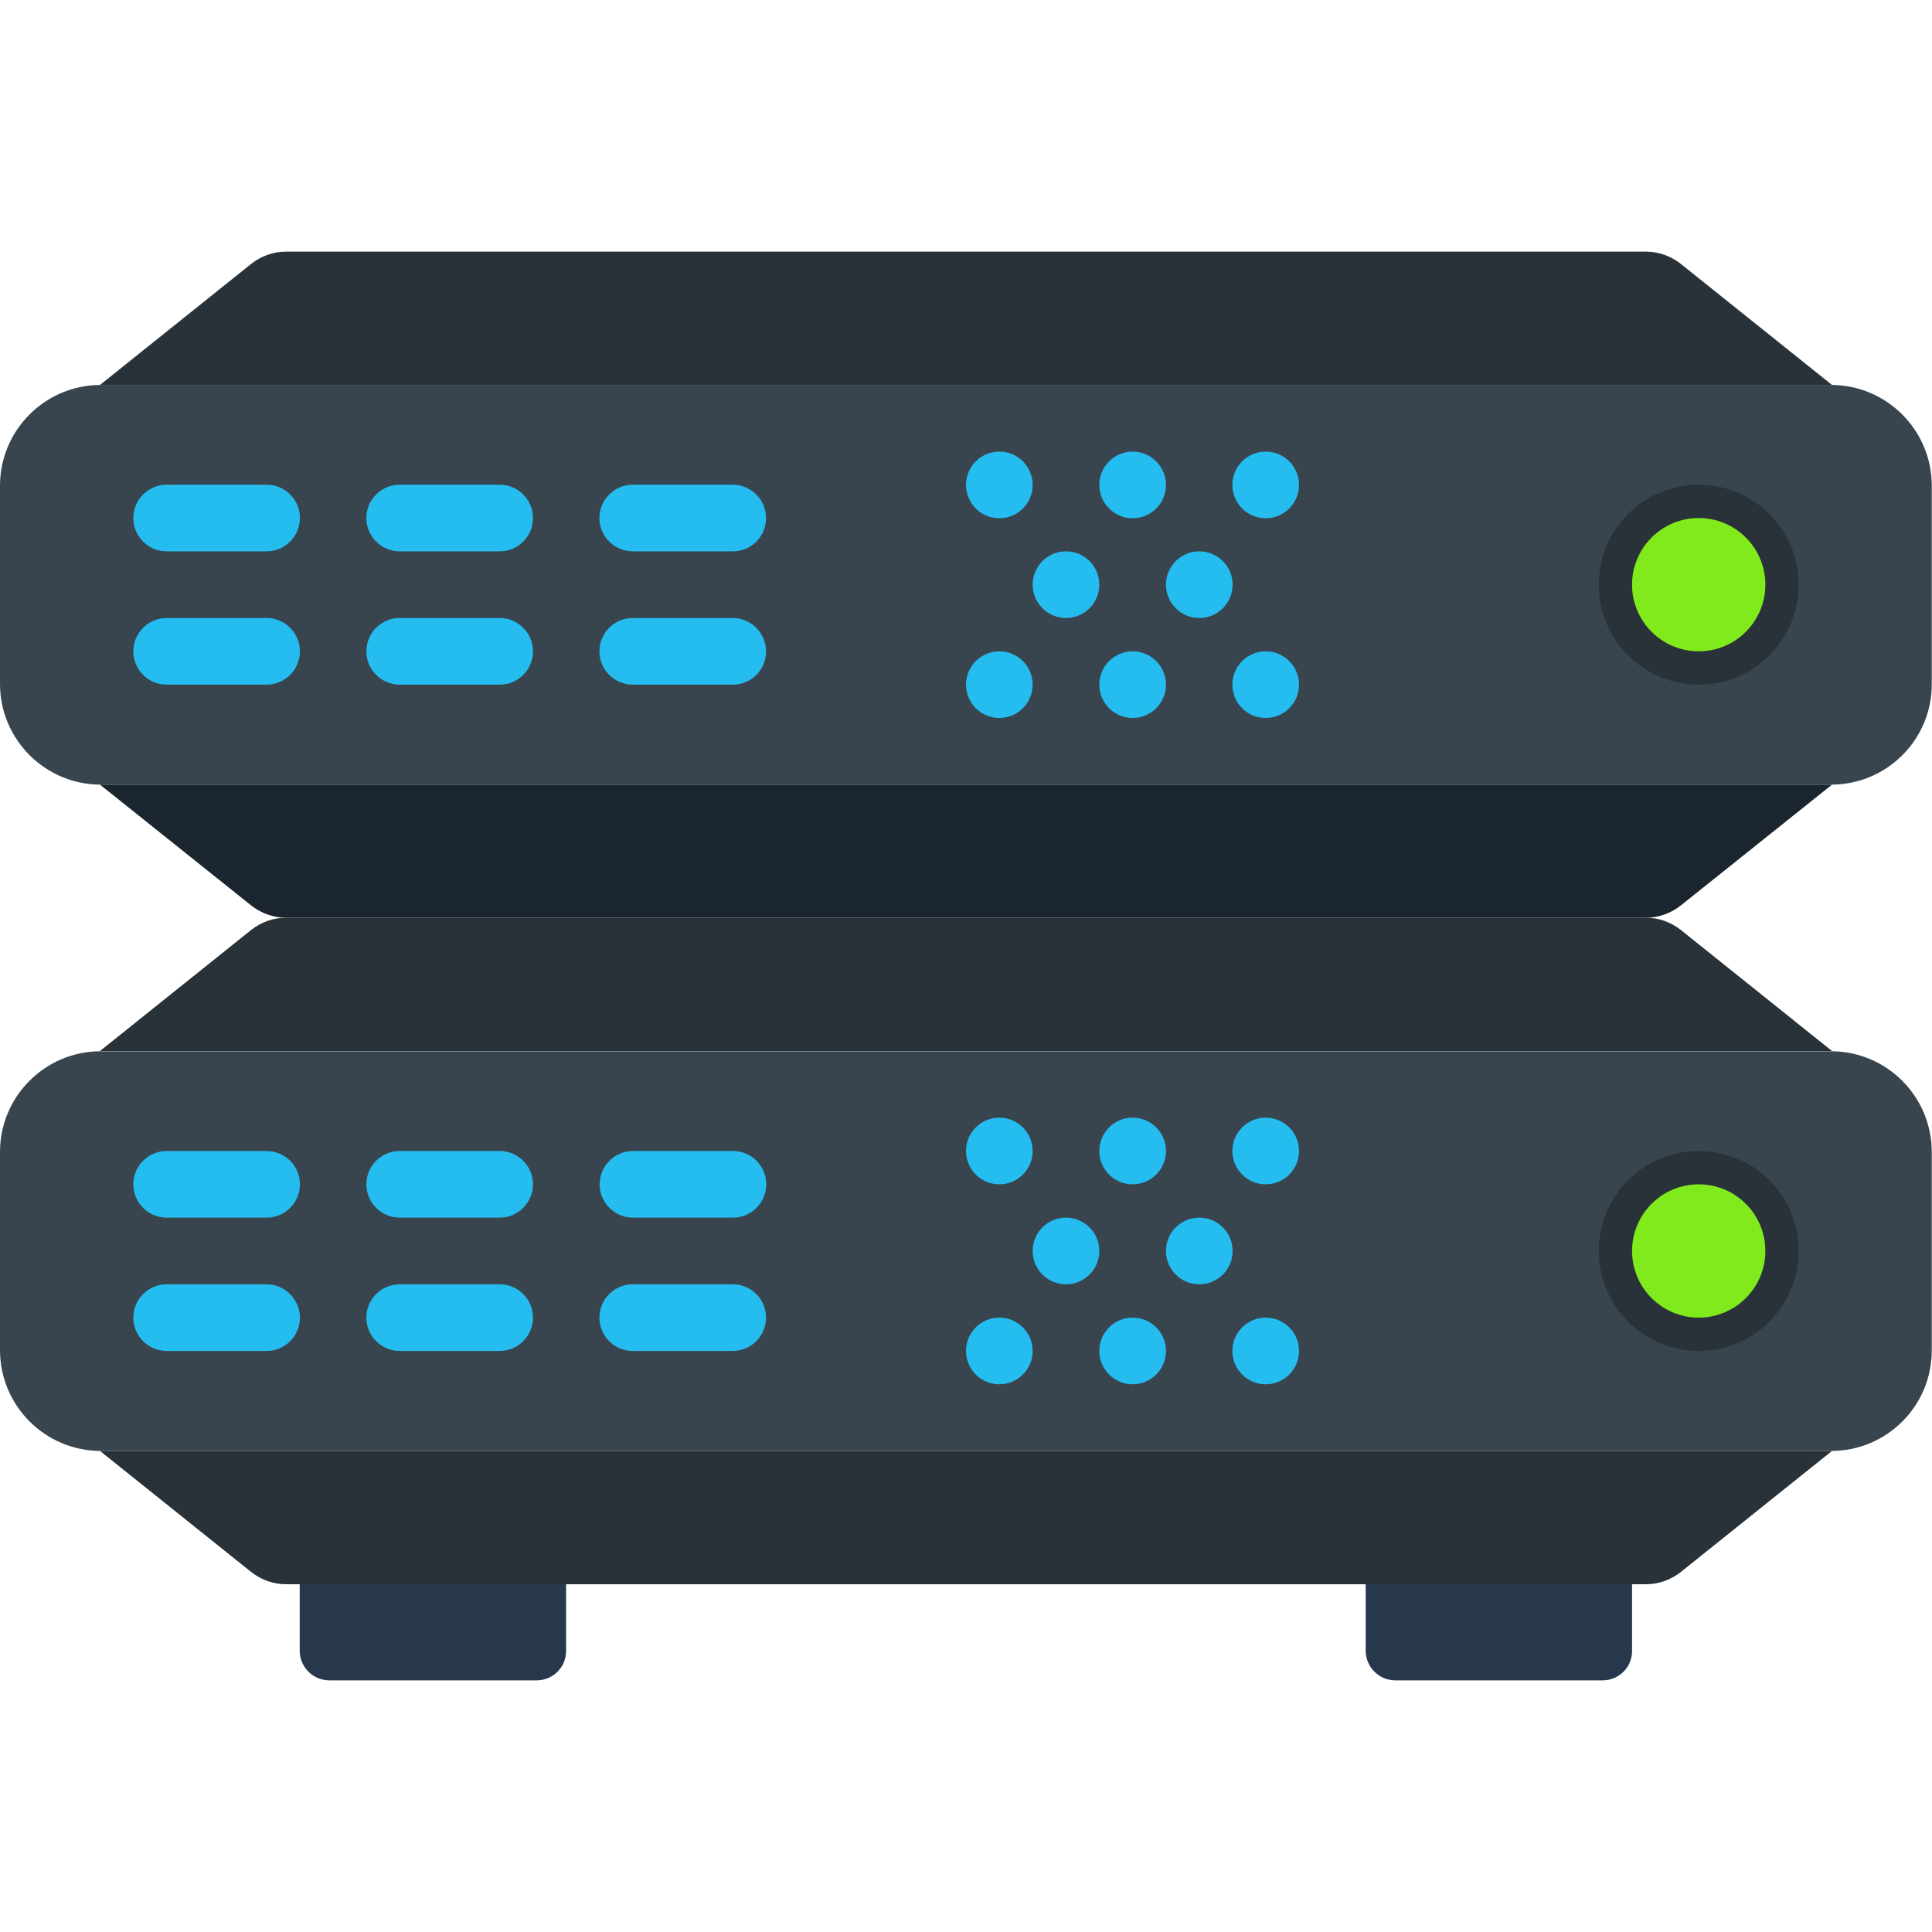
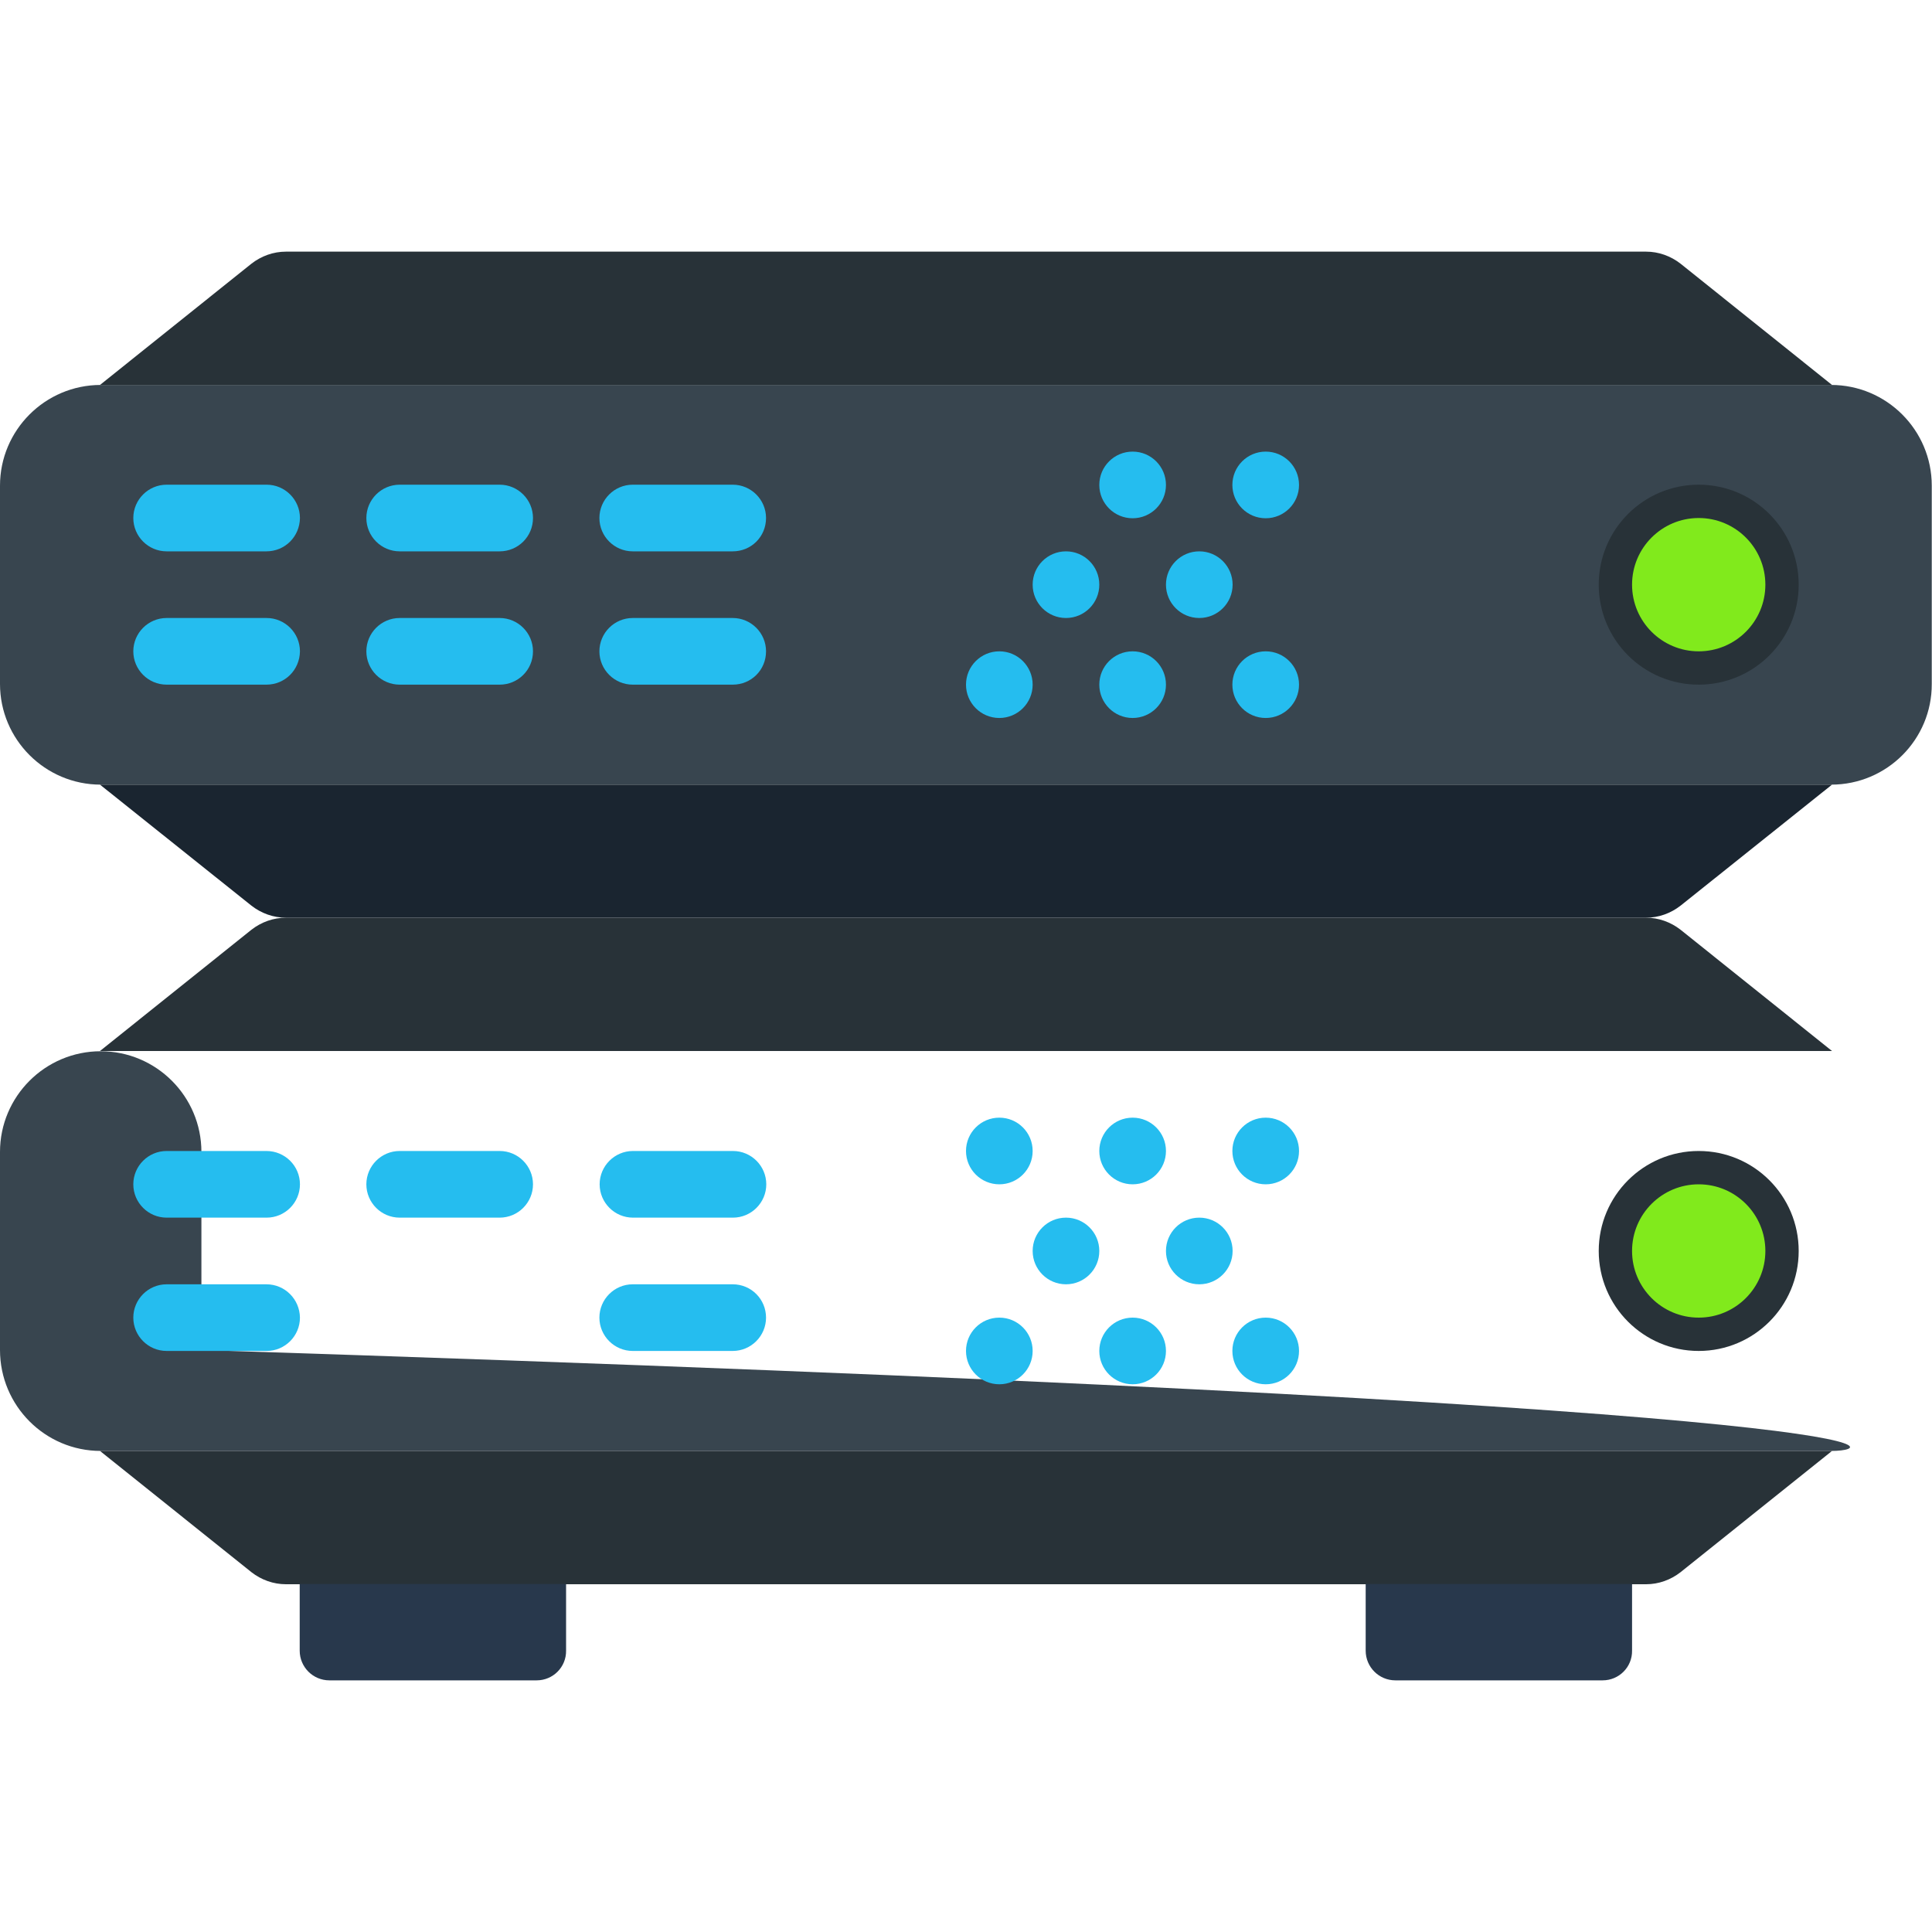
<svg xmlns="http://www.w3.org/2000/svg" version="1.1" id="Capa_1" x="0px" y="0px" viewBox="0 0 800 800" style="enable-background:new 0 0 800 800;" xml:space="preserve">
  <style type="text/css">
	.st0{fill:#38454F;}
	.st1{fill:#283238;}
	.st2{fill:#25BDEF;}
	.st3{fill:#1A2530;}
	.st4{fill:#28384C;}
	.st5{fill:#81EA1C;}
</style>
-   <path class="st0" d="M758.3,600.8H41.7C18.7,600.8,0,582.1,0,559V477c0-23,18.7-41.7,41.7-41.7h716.5c23,0,41.7,18.7,41.7,41.7V559  C800,582.1,781.3,600.8,758.3,600.8z" />
+   <path class="st0" d="M758.3,600.8H41.7C18.7,600.8,0,582.1,0,559V477c0-23,18.7-41.7,41.7-41.7c23,0,41.7,18.7,41.7,41.7V559  C800,582.1,781.3,600.8,758.3,600.8z" />
  <path class="st1" d="M758.6,435.2H41.4l62.7-50.2c4.1-3.2,9.1-5,14.3-5h563.2c5.2,0,10.2,1.8,14.3,5L758.6,435.2z" />
  <path class="st1" d="M41.4,600.8h717.2l-62.7,50.2c-4.1,3.2-9.1,5-14.3,5H118.4c-5.2,0-10.2-1.8-14.3-5L41.4,600.8z" />
  <g>
    <path class="st2" d="M110.3,476.6H69c-7.6,0-13.8,6.2-13.8,13.8s6.2,13.8,13.8,13.8h41.4c7.6,0,13.8-6.2,13.8-13.8   S118,476.6,110.3,476.6z" />
    <path class="st2" d="M110.3,531.8H69c-7.6,0-13.8,6.2-13.8,13.8c0,7.6,6.2,13.8,13.8,13.8h41.4c7.6,0,13.8-6.2,13.8-13.8   C124.1,538,118,531.8,110.3,531.8z" />
    <path class="st2" d="M206.9,476.6h-41.4c-7.6,0-13.8,6.2-13.8,13.8s6.2,13.8,13.8,13.8h41.4c7.6,0,13.8-6.2,13.8-13.8   S214.5,476.6,206.9,476.6z" />
-     <path class="st2" d="M206.9,531.8h-41.4c-7.6,0-13.8,6.2-13.8,13.8c0,7.6,6.2,13.8,13.8,13.8h41.4c7.6,0,13.8-6.2,13.8-13.8   C220.7,538,214.5,531.8,206.9,531.8z" />
    <path class="st2" d="M262.1,504.2h41.4c7.6,0,13.8-6.2,13.8-13.8s-6.2-13.8-13.8-13.8h-41.4c-7.6,0-13.8,6.2-13.8,13.8   S254.5,504.2,262.1,504.2z" />
    <path class="st2" d="M303.4,531.8h-41.4c-7.6,0-13.8,6.2-13.8,13.8c0,7.6,6.2,13.8,13.8,13.8h41.4c7.6,0,13.8-6.2,13.8-13.8   C317.2,538,311.1,531.8,303.4,531.8z" />
  </g>
  <path class="st0" d="M758.3,324.9H41.7c-23,0-41.7-18.7-41.7-41.7v-82.1c0-23,18.7-41.7,41.7-41.7h716.5c23,0,41.7,18.7,41.7,41.7  v82.1C800,306.2,781.3,324.9,758.3,324.9z" />
  <path class="st1" d="M758.6,159.4H41.4l62.7-50.2c4.1-3.2,9.1-5,14.3-5h563.2c5.2,0,10.2,1.8,14.3,5L758.6,159.4z" />
  <path class="st3" d="M41.4,324.9h717.2L695.9,375c-4.1,3.2-9.1,5-14.3,5H118.4c-5.2,0-10.2-1.8-14.3-5L41.4,324.9z" />
  <path class="st2" d="M110.3,228.3H69c-7.6,0-13.8-6.2-13.8-13.8s6.2-13.8,13.8-13.8h41.4c7.6,0,13.8,6.2,13.8,13.8  C124.1,222.2,118,228.3,110.3,228.3z" />
  <path class="st2" d="M110.3,283.5H69c-7.6,0-13.8-6.2-13.8-13.8c0-7.6,6.2-13.8,13.8-13.8h41.4c7.6,0,13.8,6.2,13.8,13.8  C124.1,277.4,118,283.5,110.3,283.5z" />
  <path class="st2" d="M206.9,228.3h-41.4c-7.6,0-13.8-6.2-13.8-13.8s6.2-13.8,13.8-13.8h41.4c7.6,0,13.8,6.2,13.8,13.8  C220.7,222.2,214.5,228.3,206.9,228.3z" />
  <path class="st2" d="M206.9,283.5h-41.4c-7.6,0-13.8-6.2-13.8-13.8c0-7.6,6.2-13.8,13.8-13.8h41.4c7.6,0,13.8,6.2,13.8,13.8  C220.7,277.4,214.5,283.5,206.9,283.5z" />
  <path class="st2" d="M303.4,228.3h-41.4c-7.6,0-13.8-6.2-13.8-13.8s6.2-13.8,13.8-13.8h41.4c7.6,0,13.8,6.2,13.8,13.8  C317.2,222.2,311.1,228.3,303.4,228.3z" />
  <path class="st2" d="M303.4,283.5h-41.4c-7.6,0-13.8-6.2-13.8-13.8c0-7.6,6.2-13.8,13.8-13.8h41.4c7.6,0,13.8,6.2,13.8,13.8  C317.2,277.4,311.1,283.5,303.4,283.5z" />
  <g>
    <circle class="st2" cx="413.8" cy="476.6" r="13.8" />
    <circle class="st2" cx="413.8" cy="559.4" r="13.8" />
    <circle class="st2" cx="441.4" cy="518" r="13.8" />
    <circle class="st2" cx="469" cy="476.6" r="13.8" />
    <circle class="st2" cx="469" cy="559.4" r="13.8" />
    <circle class="st2" cx="496.6" cy="518" r="13.8" />
    <circle class="st2" cx="524.1" cy="476.6" r="13.8" />
    <circle class="st2" cx="524.1" cy="559.4" r="13.8" />
-     <circle class="st2" cx="413.8" cy="200.8" r="13.8" />
    <circle class="st2" cx="413.8" cy="283.5" r="13.8" />
    <circle class="st2" cx="441.4" cy="242.1" r="13.8" />
    <circle class="st2" cx="469" cy="200.8" r="13.8" />
    <circle class="st2" cx="469" cy="283.5" r="13.8" />
    <circle class="st2" cx="496.6" cy="242.1" r="13.8" />
    <circle class="st2" cx="524.1" cy="200.8" r="13.8" />
    <circle class="st2" cx="524.1" cy="283.5" r="13.8" />
  </g>
  <path class="st4" d="M222.2,695.8h-85.8c-6.8,0-12.3-5.5-12.3-12.3v-27.6h110.3v27.6C234.5,690.3,229,695.8,222.2,695.8z" />
  <path class="st4" d="M663.6,695.8h-85.8c-6.8,0-12.3-5.5-12.3-12.3v-27.6h110.3v27.6C675.9,690.3,670.4,695.8,663.6,695.8z" />
  <circle class="st1" cx="703.4" cy="242.1" r="41.4" />
  <circle class="st5" cx="703.4" cy="242.1" r="27.6" />
  <circle class="st1" cx="703.4" cy="518" r="41.4" />
  <circle class="st5" cx="703.4" cy="518" r="27.6" />
</svg>